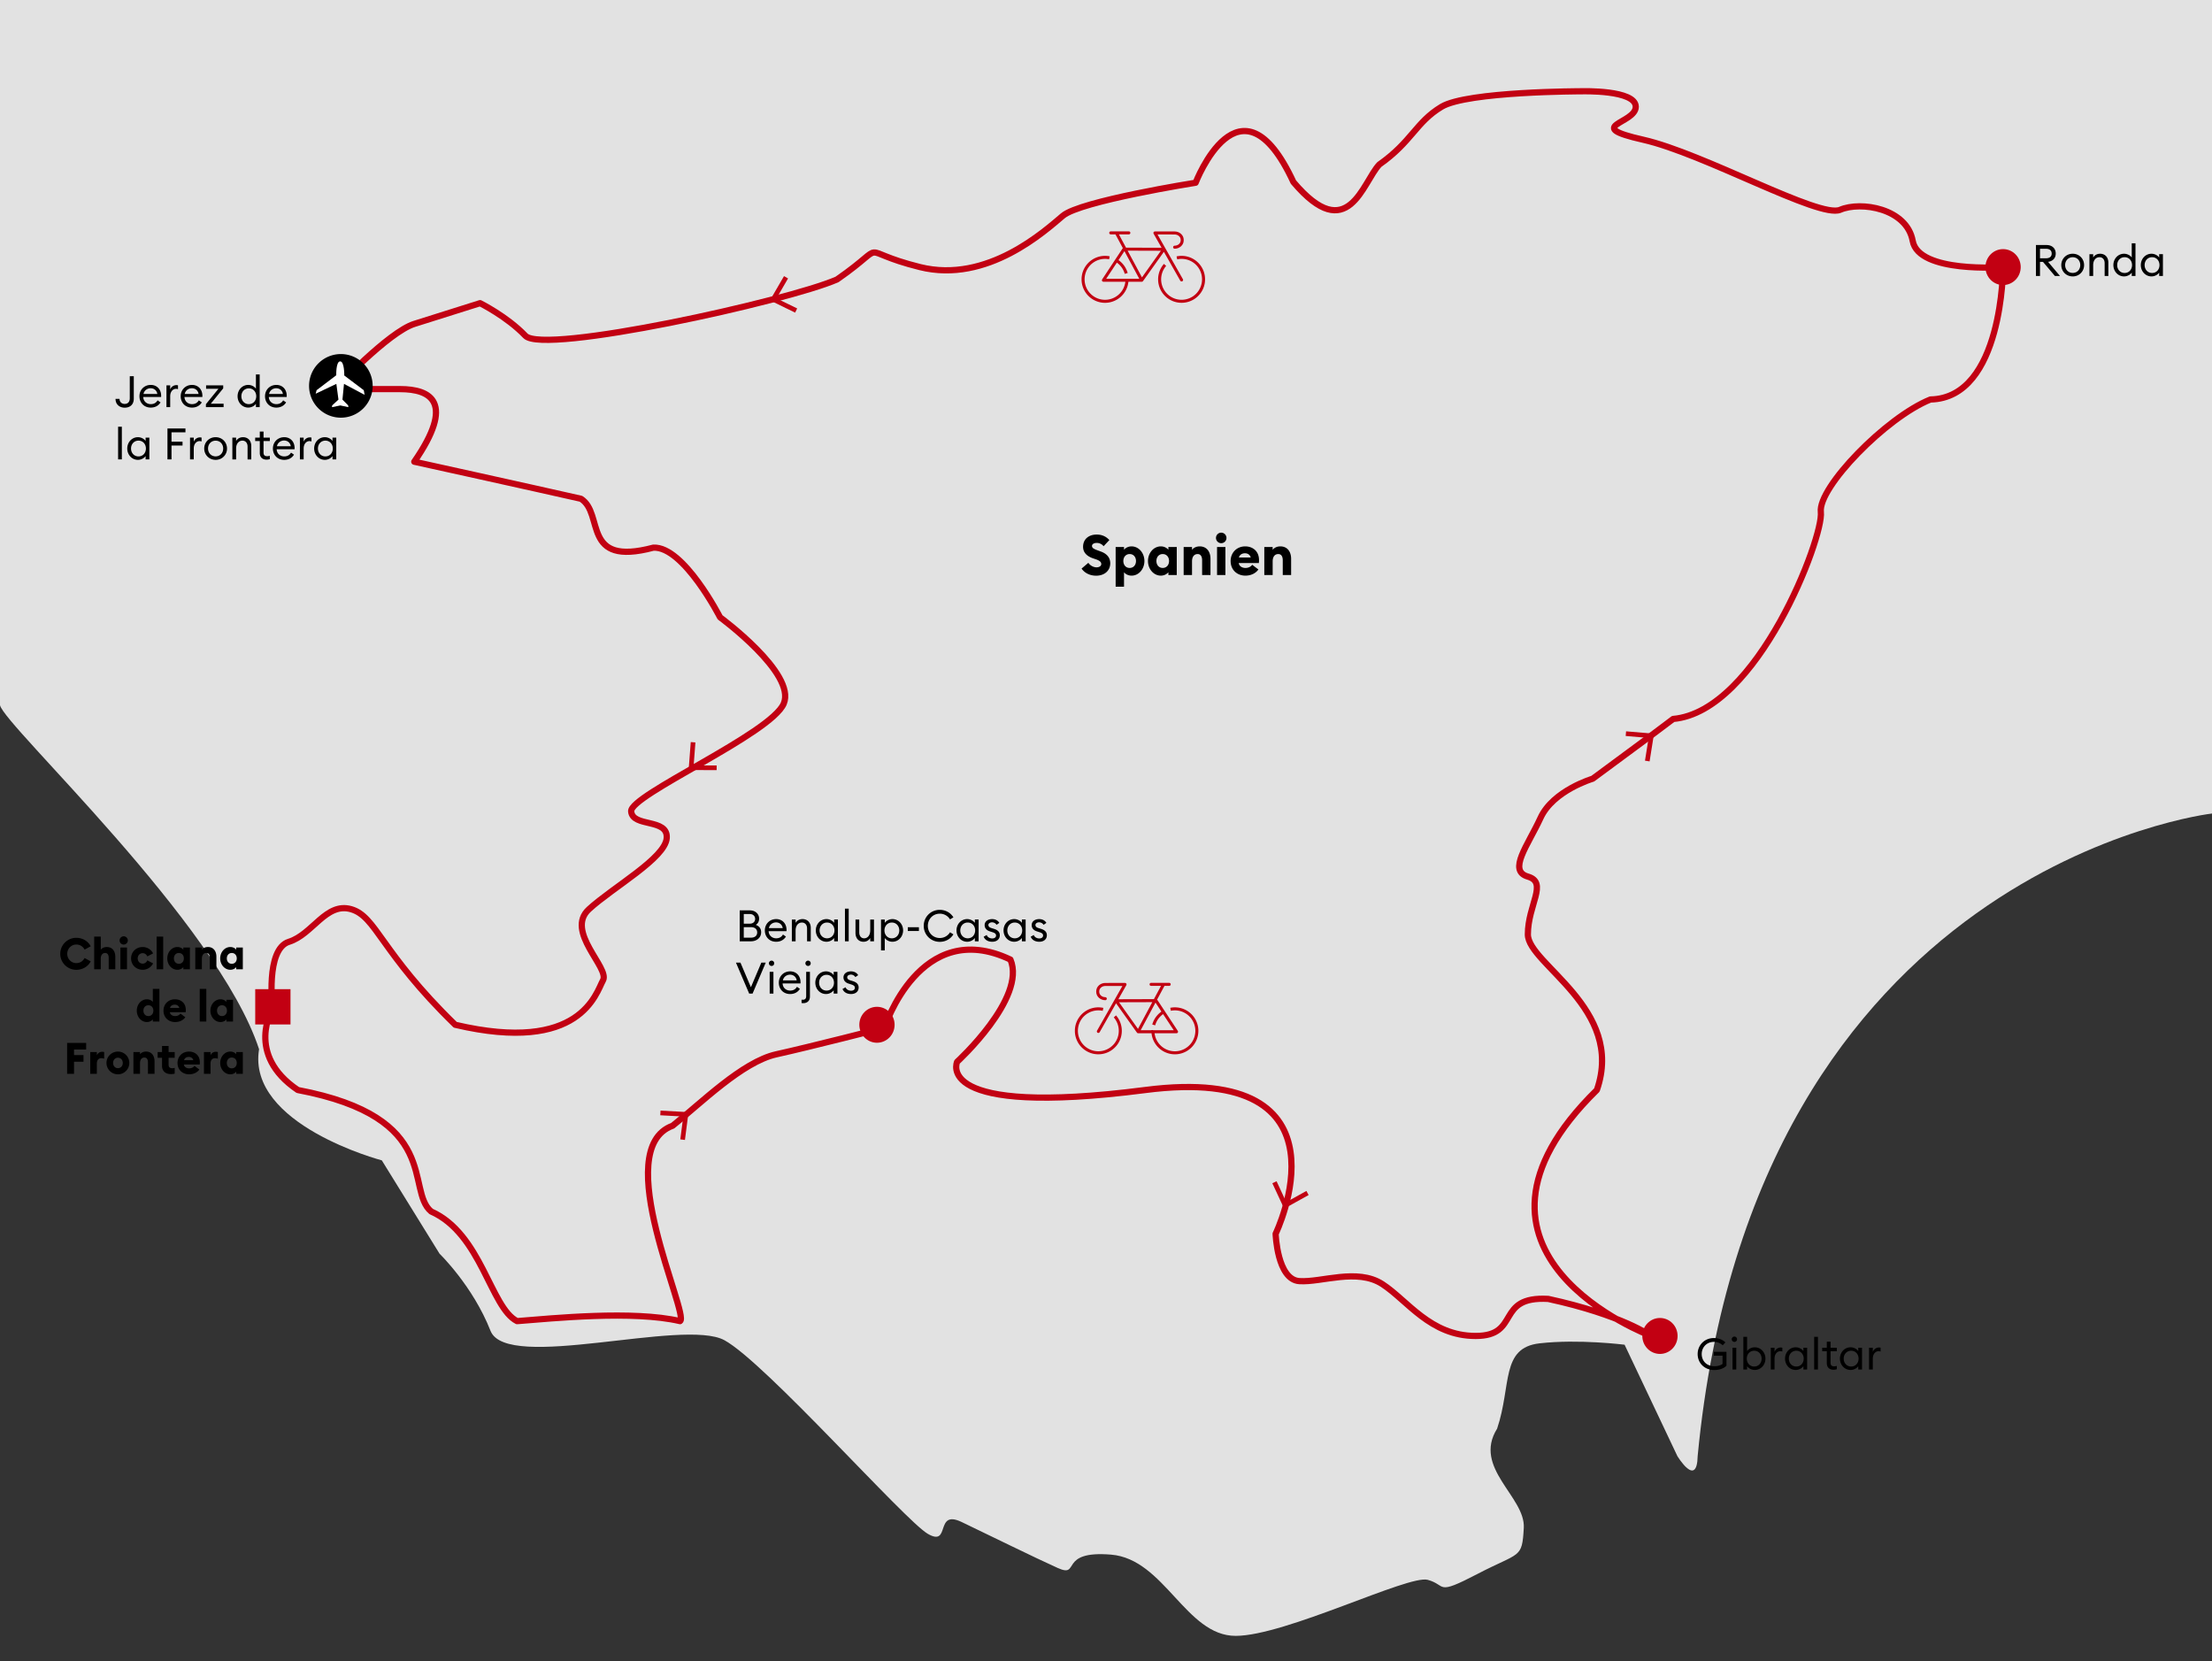
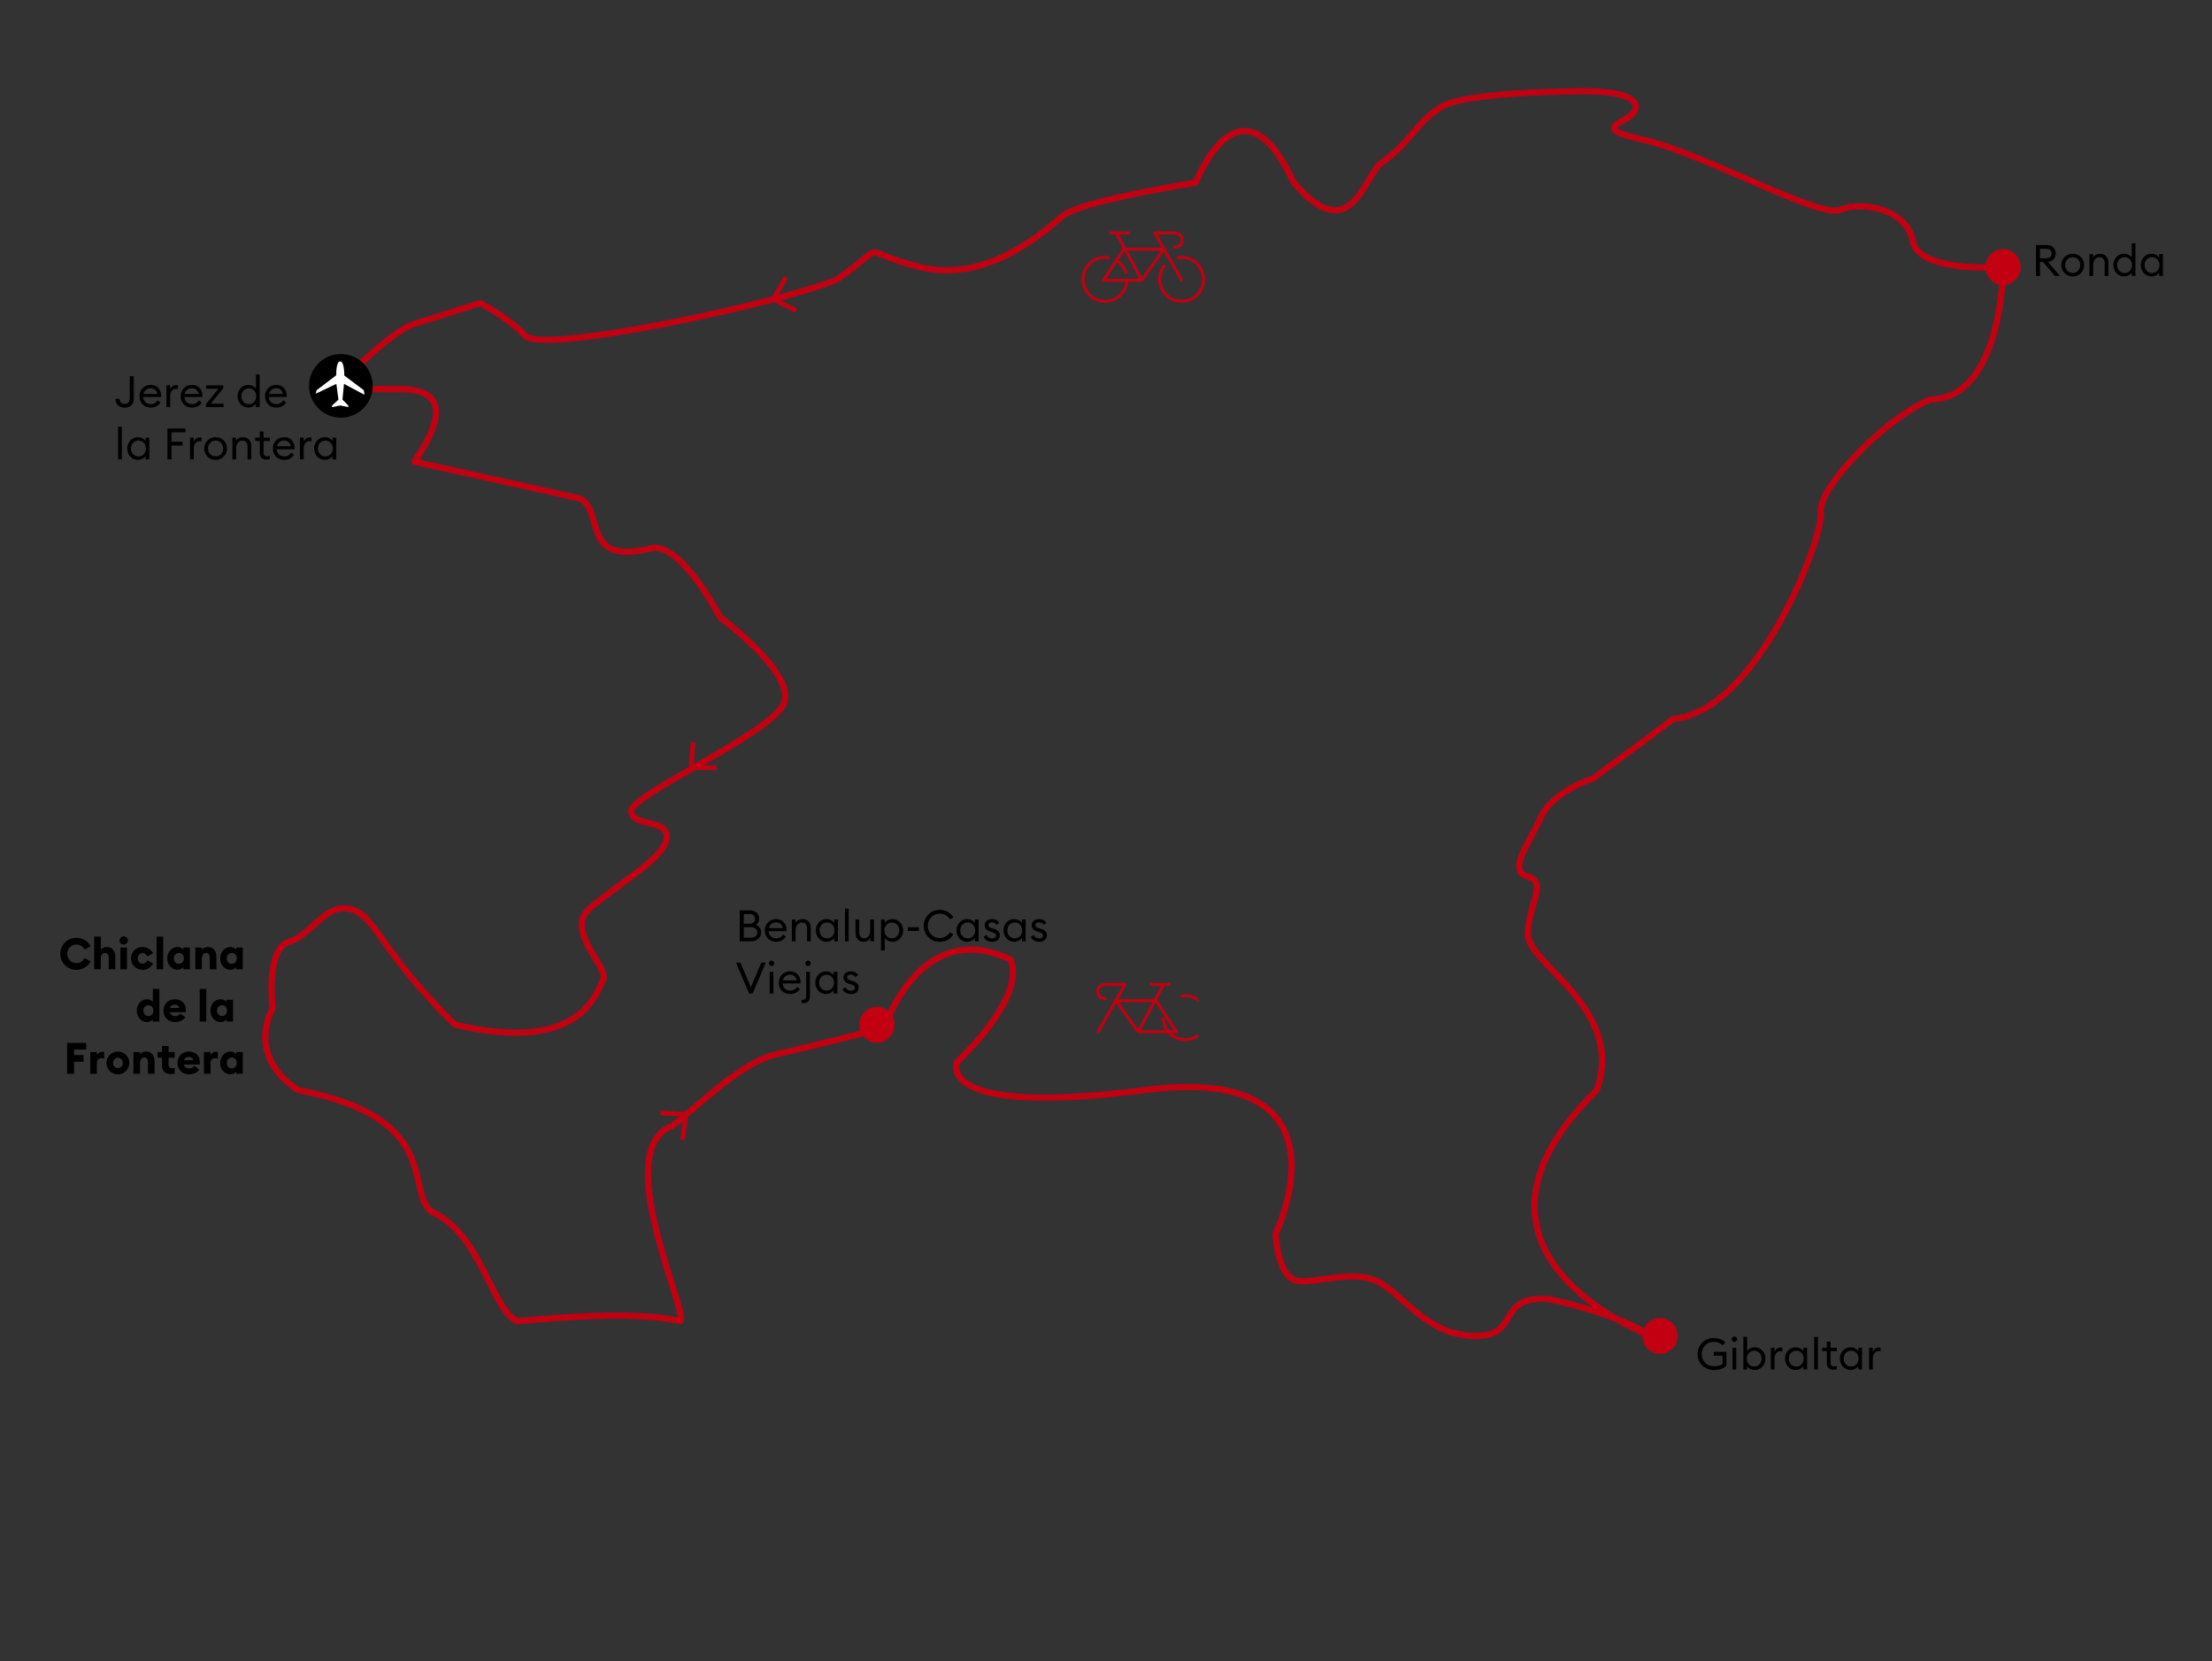
<svg xmlns="http://www.w3.org/2000/svg" xmlns:xlink="http://www.w3.org/1999/xlink" viewBox="0 0 355.484 266.952" style="enable-background:new 0 0 355.484 266.952" xml:space="preserve">
  <rect x="0" y="0" width="355.484" height="266.952" fill="#333333" stroke="none" />
  <switch>
    <g>
      <defs>
        <path id="a" d="M0 0h355.484v266.952H0z" />
      </defs>
      <clipPath id="b">
        <use xlink:href="#a" style="overflow:visible" />
      </clipPath>
-       <path style="clip-path:url(#b);fill:#e2e2e2" d="M0 113.311c.715 3.334 34.94 34.91 41.635 55.28-2.001 12.146 19.725 17.862 19.725 17.862l9.275 14.992s5.359 5.178 8.193 12.395c2.615 6.656 31.013-2.063 37.587 1.509 6.575 3.573 28.989 28.98 32.705 31.124 3.716 2.143 1.036-4.008 5.432-1.905 4.395 2.102 11.72 5.716 15.436 7.383 3.717 1.667 0-2.858 8.576-2.144 8.576.715 12.007 13.053 20.011 13.053s27.755-9.853 30.873-9.004c3.119.85 1.144 2.62 8.004-.952 6.861-3.573 7.147-2.382 7.433-7.384.286-5.001-8.249-9.644-4.288-15.957 2.347-6.973.544-12.996 6.833-13.711 6.289-.714 13.652.224 13.652.224l8.477 17.882s3.156 5.233 3.269 0c9.071-94.781 82.656-103.237 82.656-103.237V0H-.34S-.715 109.977 0 113.311" />
      <defs>
        <path id="c" d="M0 0h355.484v266.952H0z" />
      </defs>
      <clipPath id="d">
        <use xlink:href="#c" style="overflow:visible" />
      </clipPath>
      <defs style="opacity:.3;clip-path:url(#d)">
        <path id="e" d="M-27.113-16.694h409.71v283.646h-409.71z" />
      </defs>
      <defs>
        <path id="f" d="M0 0h355.484v266.952H0z" />
      </defs>
      <clipPath id="g">
        <use xlink:href="#f" style="overflow:visible" />
      </clipPath>
      <path style="clip-path:url(#g);fill:#c20012" d="M143.769 164.666c0 1.597-1.27 2.889-2.835 2.889-1.564 0-2.834-1.292-2.834-2.889s1.27-2.888 2.834-2.888c1.565 0 2.835 1.291 2.835 2.888M324.743 42.916c0 1.597-1.27 2.889-2.835 2.889-1.564 0-2.834-1.292-2.834-2.889 0-1.597 1.27-2.888 2.834-2.888 1.565 0 2.835 1.291 2.835 2.888M106.152 178.457l-.042.749 3.693.202-.471 3.669.744.095.573-4.468zM115.17 123.75l.004-.751-3.698-.013.284-3.688-.749-.057-.345 4.491z" />
-       <path style="clip-path:url(#g)" d="m173.818 91.361 1.087-.927c.303.459.847.729 1.31.729.472 0 .767-.225.767-.531 0-.324-.25-.549-.883-.766l-.445-.152c-1.025-.352-1.595-.973-1.595-1.846 0-1.242.917-1.972 2.183-1.972.766 0 1.452.243 2.04.882l-.926.991a1.403 1.403 0 0 0-1.097-.532c-.382 0-.766.154-.766.487 0 .342.312.495.98.738l.446.162c.918.333 1.515.945 1.506 1.908-.009 1.162-.927 1.972-2.263 1.972-.998 0-1.854-.423-2.344-1.143M179.292 87.895h1.345v.45c.178-.243.615-.549 1.212-.549 1.168 0 2.067 1.072 2.067 2.35s-.899 2.35-2.067 2.35c-.597 0-1.034-.307-1.212-.55v2.332h-1.345v-6.383zm3.27 2.25c0-.648-.41-1.117-1.016-1.117s-1.016.469-1.016 1.117.41 1.116 1.016 1.116 1.016-.467 1.016-1.116M184.489 90.145c0-1.278.9-2.35 2.067-2.35.597 0 1.034.306 1.212.549v-.45h1.346v4.501h-1.346v-.45c-.178.243-.615.55-1.212.55-1.167 0-2.067-1.071-2.067-2.35m3.386 0c0-.648-.41-1.117-1.016-1.117s-1.016.469-1.016 1.117.41 1.116 1.016 1.116 1.016-.467 1.016-1.116M190.221 87.895h1.345v.459c.214-.306.66-.558 1.239-.558 1.096 0 1.728.819 1.728 1.999v2.601h-1.345v-2.367c0-.621-.24-1-.722-1-.508 0-.9.369-.9 1.18v2.187h-1.345v-4.501zM195.417 86.436c0-.468.384-.846.838-.846.472 0 .846.378.846.846a.842.842 0 0 1-.846.846.847.847 0 0 1-.838-.846m.17 1.459h1.345v4.501h-1.345v-4.501zM197.77 90.145c0-1.341.989-2.35 2.344-2.35 1.176 0 2.219.739 2.219 2.197 0 .117 0 .261-.027.477h-3.235c.08.541.579.793 1.087.793.517 0 .909-.252 1.078-.514l.998.757c-.418.594-1.158.99-2.094.99-1.309 0-2.37-.9-2.37-2.35m1.337-.567h1.889c-.116-.477-.526-.675-.918-.675s-.855.18-.971.675M203.181 87.895h1.345v.459c.214-.306.66-.558 1.239-.558 1.096 0 1.728.819 1.728 1.999v2.601h-1.345v-2.367c0-.621-.24-1-.722-1-.508 0-.9.369-.9 1.18v2.187h-1.345v-4.501z" />
      <defs>
        <path id="h" d="M173.818 37.176h19.842v11.48h-19.842z" />
      </defs>
      <clipPath id="i">
        <use xlink:href="#h" style="overflow:visible" />
      </clipPath>
      <path style="clip-path:url(#i);fill:none;stroke:#c20012;stroke-width:.486;stroke-miterlimit:10" d="M189.134 41.437a3.529 3.529 0 1 1-1.905 1.129" />
      <path style="clip-path:url(#i);fill:none;stroke:#c20012;stroke-width:.486;stroke-linecap:round;stroke-linejoin:round;stroke-miterlimit:10" d="M178.503 37.418h2.913m8.473 7.563-4.285-7.549 3.17.002c.667 0 1.214.49 1.214 1.088v.109c0 .599-.547 1.089-1.214 1.089m-5.282 5.31-4.067-7.587m7.612 2.61-6.411-.02-3.3 4.997h6.166l3.545-4.977z" />
      <path style="clip-path:url(#i);fill:none;stroke:#c20012;stroke-width:.486;stroke-miterlimit:10" d="M179.34 41.82a3.536 3.536 0 0 1 1.65 2.117m.128.947-.002.13a3.53 3.53 0 1 1-2.829-3.589" />
      <defs>
        <path id="j" d="M172.742 157.929h19.842v11.48h-19.842z" />
      </defs>
      <clipPath id="k">
        <use xlink:href="#j" style="overflow:visible" />
      </clipPath>
-       <path style="clip-path:url(#k);fill:none;stroke:#c20012;stroke-width:.486;stroke-miterlimit:10" d="M177.267 162.19a3.529 3.529 0 1 0 1.905 1.129" />
      <path style="clip-path:url(#k);fill:none;stroke:#c20012;stroke-width:.486;stroke-linecap:round;stroke-linejoin:round;stroke-miterlimit:10" d="M187.899 158.171h-2.913m-8.473 7.563 4.285-7.549-3.17.002c-.667 0-1.214.49-1.214 1.088v.109c0 .599.547 1.089 1.214 1.089m5.282 5.31 4.067-7.587m-7.612 2.61 6.411-.02 3.3 4.997h-6.166l-3.545-4.977z" />
-       <path style="clip-path:url(#k);fill:none;stroke:#c20012;stroke-width:.486;stroke-miterlimit:10" d="M187.062 162.573a3.536 3.536 0 0 0-1.65 2.117m-.128.947.002.13a3.53 3.53 0 1 0 2.829-3.589" />
+       <path style="clip-path:url(#k);fill:none;stroke:#c20012;stroke-width:.486;stroke-miterlimit:10" d="M187.062 162.573m-.128.947.002.13a3.53 3.53 0 1 0 2.829-3.589" />
      <path d="M327.19 39.372h1.695c.917 0 1.484.553 1.484 1.373 0 .729-.462 1.219-1.226 1.331l1.912 2.269h-.819l-1.912-2.262h-.483v2.262h-.651v-4.973zm1.619 2.129c.567 0 .91-.259.91-.756 0-.504-.343-.77-.91-.77h-.967v1.526h.967zM333.1 44.414c-1.058 0-1.835-.812-1.835-1.821 0-1.008.777-1.821 1.835-1.821 1.051 0 1.828.812 1.828 1.821a1.797 1.797 0 0 1-1.828 1.821zm0-.56c.729 0 1.212-.561 1.212-1.261s-.483-1.261-1.212-1.261-1.219.561-1.219 1.261.49 1.261 1.219 1.261zM335.786 40.843h.603v.54c.238-.414.658-.609 1.113-.609.784 0 1.324.546 1.324 1.415v2.157h-.596V42.28c0-.588-.336-.953-.826-.953-.567 0-1.016.462-1.016 1.282v1.737h-.603v-3.503zM341.352 40.773c.525 0 1.002.273 1.233.609v-2.291h.602v5.253h-.602v-.539c-.231.336-.708.609-1.233.609-.98 0-1.716-.819-1.716-1.821s.735-1.82 1.716-1.82zm.091.553c-.708 0-1.198.56-1.198 1.268s.49 1.268 1.198 1.268c.707 0 1.19-.56 1.19-1.268s-.483-1.268-1.19-1.268zM345.762 40.773c.525 0 1.002.273 1.233.609v-.54h.602v3.502h-.602v-.539c-.231.336-.708.609-1.233.609-.98 0-1.716-.819-1.716-1.821s.735-1.82 1.716-1.82zm.092.553c-.708 0-1.198.56-1.198 1.268s.49 1.268 1.198 1.268c.707 0 1.19-.56 1.19-1.268s-.483-1.268-1.19-1.268zM118.877 146.283h1.632c.925 0 1.485.616 1.485 1.316 0 .49-.217.819-.532 1.016.483.175.861.525.861 1.19 0 .827-.658 1.45-1.667 1.45h-1.779v-4.972zm1.632 2.136c.533 0 .848-.329.848-.771 0-.42-.315-.777-.848-.777h-.98v1.548h.98zm.176 2.249c.666 0 1.001-.351 1.001-.841 0-.483-.336-.848-.995-.848h-1.163v1.688h1.157zM124.737 147.683c.917 0 1.66.638 1.667 1.758 0 .063 0 .105-.007.183h-2.872c.021.658.519 1.148 1.212 1.148.539 0 .875-.238 1.092-.609l.477.329c-.315.512-.848.834-1.576.834-1.085 0-1.814-.792-1.814-1.821 0-1.023.757-1.822 1.821-1.822zm-1.17 1.451h2.22c-.084-.574-.539-.918-1.071-.918-.525 0-1.036.337-1.149.918zM127.256 147.754h.602v.539c.238-.413.659-.609 1.114-.609.785 0 1.324.547 1.324 1.415v2.157h-.595v-2.066c0-.588-.336-.952-.827-.952-.567 0-1.016.462-1.016 1.281v1.737h-.602v-3.502zM132.822 147.683c.525 0 1.001.273 1.232.609v-.539h.603v3.502h-.603v-.539c-.231.336-.708.609-1.232.609-.98 0-1.716-.819-1.716-1.821s.736-1.821 1.716-1.821zm.091.554c-.708 0-1.198.561-1.198 1.268s.49 1.268 1.198 1.268 1.191-.561 1.191-1.268-.483-1.268-1.191-1.268zM135.79 146.003h.602v5.253h-.602v-5.253zM137.483 147.754h.603v2.06c0 .588.308.959.792.959.546 0 .974-.477.974-1.281v-1.737h.602v3.502h-.602v-.539c-.231.406-.638.609-1.079.609-.771 0-1.289-.554-1.289-1.422v-2.151zM141.585 147.754h.602v.539c.231-.336.708-.609 1.233-.609.974 0 1.716.819 1.716 1.821s-.742 1.821-1.716 1.821c-.525 0-1.001-.273-1.233-.609v2.003h-.602v-4.966zm1.744.483c-.707 0-1.19.561-1.19 1.268s.483 1.268 1.19 1.268c.708 0 1.191-.561 1.191-1.268s-.483-1.268-1.191-1.268zM145.89 148.993h1.786v.603h-1.786v-.603zM151.022 146.199c.945 0 1.751.469 2.199 1.204l-.546.33a1.9 1.9 0 0 0-1.653-.918c-1.086 0-1.912.861-1.912 1.954s.826 1.954 1.912 1.954a1.9 1.9 0 0 0 1.653-.918l.546.33c-.448.735-1.254 1.204-2.199 1.204-1.429 0-2.571-1.128-2.571-2.57s1.143-2.57 2.571-2.57zM155.432 147.683c.525 0 1.001.273 1.232.609v-.539h.603v3.502h-.603v-.539c-.231.336-.708.609-1.232.609-.98 0-1.716-.819-1.716-1.821s.736-1.821 1.716-1.821zm.091.554c-.708 0-1.198.561-1.198 1.268s.49 1.268 1.198 1.268 1.191-.561 1.191-1.268-.484-1.268-1.191-1.268zM159.457 151.326c-.624 0-1.163-.267-1.373-.812l.49-.273c.126.357.504.554.89.554.336 0 .609-.168.609-.47 0-.252-.154-.406-.609-.546l-.35-.112c-.574-.168-.875-.532-.875-1.022.007-.603.532-.96 1.205-.96.519 0 .924.218 1.156.609l-.448.309a.859.859 0 0 0-.729-.399c-.294 0-.582.161-.582.42 0 .211.112.386.498.505l.385.119c.602.182.953.497.953 1.029-.002.67-.52 1.049-1.22 1.049zM162.992 147.683c.525 0 1.001.273 1.232.609v-.539h.603v3.502h-.603v-.539c-.231.336-.708.609-1.232.609-.98 0-1.716-.819-1.716-1.821s.735-1.821 1.716-1.821zm.091.554c-.708 0-1.198.561-1.198 1.268s.49 1.268 1.198 1.268 1.191-.561 1.191-1.268-.484-1.268-1.191-1.268zM167.017 151.326c-.624 0-1.163-.267-1.373-.812l.49-.273c.126.357.504.554.89.554.336 0 .609-.168.609-.47 0-.252-.154-.406-.609-.546l-.35-.112c-.574-.168-.875-.532-.875-1.022.007-.603.532-.96 1.205-.96.518 0 .924.218 1.156.609l-.448.309a.859.859 0 0 0-.729-.399c-.294 0-.581.161-.581.42 0 .211.112.386.497.505l.385.119c.602.182.953.497.953 1.029-.002.67-.52 1.049-1.22 1.049zM118.275 154.682h.721l1.681 3.95 1.674-3.95h.708l-2.115 4.973h-.546l-2.123-4.973zM124.001 155.215a.43.43 0 0 1-.434-.427c0-.231.196-.428.434-.428s.42.196.42.428a.418.418 0 0 1-.42.427zm-.308.938h.602v3.502h-.602v-3.502zM126.984 156.083c.917 0 1.66.638 1.667 1.758 0 .063 0 .105-.007.183h-2.872c.021.658.519 1.148 1.212 1.148.539 0 .875-.238 1.092-.609l.477.329c-.315.512-.848.834-1.576.834-1.085 0-1.814-.792-1.814-1.821 0-1.023.757-1.822 1.821-1.822zm-1.17 1.45h2.22c-.084-.574-.539-.918-1.071-.918-.525 0-1.036.337-1.149.918zM130.162 160.117c0 .729-.462 1.072-1.058 1.072-.105 0-.203-.008-.287-.021v-.539c.056.007.119.014.203.014.329 0 .54-.146.54-.595v-3.895h.602v3.964zm-.294-4.902a.431.431 0 0 1-.435-.427c0-.231.196-.428.435-.428.238 0 .42.196.42.428a.42.42 0 0 1-.42.427zM132.745 156.083c.525 0 1.001.273 1.232.609v-.539h.603v3.502h-.603v-.539c-.231.336-.708.609-1.232.609-.98 0-1.716-.819-1.716-1.821s.736-1.821 1.716-1.821zm.091.554c-.708 0-1.198.561-1.198 1.268s.49 1.268 1.198 1.268 1.191-.561 1.191-1.268-.484-1.268-1.191-1.268zM136.77 159.725c-.624 0-1.163-.267-1.373-.812l.49-.273c.126.357.504.554.89.554.336 0 .609-.168.609-.47 0-.252-.154-.406-.609-.546l-.35-.112c-.574-.168-.875-.532-.875-1.022.007-.603.532-.96 1.205-.96.519 0 .924.218 1.156.609l-.448.309a.859.859 0 0 0-.729-.399c-.294 0-.582.161-.582.42 0 .211.112.386.498.505l.385.119c.602.182.953.497.953 1.029-.001.671-.52 1.049-1.22 1.049zM20.045 65.506c-.812 0-1.478-.497-1.478-1.415h.644c0 .539.392.812.827.812.434 0 .819-.245.819-.925v-3.53h.645v3.6c0 1.045-.693 1.458-1.457 1.458zM24.231 61.85c.917 0 1.66.637 1.667 1.758 0 .063 0 .105-.007.182H23.02c.021.658.519 1.148 1.212 1.148.539 0 .875-.238 1.092-.609l.477.33c-.315.511-.848.833-1.576.833-1.085 0-1.814-.791-1.814-1.821-.001-1.023.756-1.821 1.82-1.821zm-1.169 1.45h2.22c-.084-.574-.539-.917-1.071-.917-.526-.001-1.037.335-1.149.917zM26.75 61.92h.602v.679c.14-.448.575-.714.981-.714.091 0 .175.007.273.028v.623a.88.88 0 0 0-.329-.056c-.441 0-.925.385-.925 1.205v1.737h-.602V61.92zM30.86 61.85c.917 0 1.66.637 1.667 1.758 0 .063 0 .105-.007.182h-2.872c.021.658.519 1.148 1.212 1.148.539 0 .875-.238 1.092-.609l.477.33c-.315.511-.848.833-1.576.833-1.085 0-1.814-.791-1.814-1.821 0-1.023.757-1.821 1.821-1.821zm-1.17 1.45h2.22c-.084-.574-.539-.917-1.071-.917-.525-.001-1.036.335-1.149.917zM33.092 64.946l2.01-2.473H33.12v-.553h2.752v.483l-1.996 2.465h2.059v.553h-2.843v-.475zM39.897 61.85c.525 0 1.001.273 1.232.609v-2.291h.603v5.253h-.603v-.539c-.231.336-.708.609-1.232.609-.98 0-1.716-.819-1.716-1.821s.736-1.82 1.716-1.82zm.091.553c-.708 0-1.198.56-1.198 1.268s.49 1.268 1.198 1.268 1.191-.56 1.191-1.268-.484-1.268-1.191-1.268zM44.412 61.85c.917 0 1.66.637 1.667 1.758 0 .063 0 .105-.007.182H43.2c.021.658.519 1.148 1.212 1.148.539 0 .875-.238 1.092-.609l.477.33c-.315.511-.848.833-1.576.833-1.085 0-1.814-.791-1.814-1.821 0-1.023.757-1.821 1.821-1.821zm-1.17 1.45h2.22c-.084-.574-.539-.917-1.071-.917-.525-.001-1.037.335-1.149.917zM18.98 68.569h.602v5.253h-.602v-5.253zM22.167 70.25c.525 0 1.001.273 1.232.609v-.54h.603v3.502h-.603v-.539c-.231.336-.708.609-1.232.609-.98 0-1.716-.819-1.716-1.821s.735-1.82 1.716-1.82zm.09.553c-.708 0-1.198.56-1.198 1.268s.49 1.268 1.198 1.268 1.191-.56 1.191-1.268-.483-1.268-1.191-1.268zM26.911 68.849h2.893v.616h-2.241v1.506h1.772v.616h-1.772v2.234h-.651v-4.972zM30.537 70.32h.602v.679c.14-.448.575-.714.981-.714.091 0 .175.007.273.028v.623a.88.88 0 0 0-.329-.056c-.441 0-.925.385-.925 1.205v1.737h-.602V70.32zM34.654 73.891c-1.058 0-1.835-.812-1.835-1.821 0-1.008.777-1.821 1.835-1.821 1.051 0 1.828.812 1.828 1.821a1.797 1.797 0 0 1-1.828 1.821zm0-.56c.729 0 1.212-.561 1.212-1.261s-.483-1.261-1.212-1.261-1.219.561-1.219 1.261.49 1.261 1.219 1.261zM37.341 70.32h.602v.54c.238-.414.659-.609 1.114-.609.785 0 1.324.546 1.324 1.415v2.157h-.595v-2.066c0-.588-.336-.953-.827-.953-.567 0-1.016.462-1.016 1.282v1.737h-.602V70.32zM42.823 73.857c-.609 0-1.072-.343-1.072-1.072v-1.912h-.742v-.553h.742v-.974h.603v.974h1.008v.553h-1.008v1.835c0 .448.203.596.581.596.147 0 .315-.028.427-.07v.54a1.705 1.705 0 0 1-.539.083zM45.679 70.25c.917 0 1.66.637 1.667 1.758 0 .063 0 .105-.007.182h-2.872c.021.658.519 1.148 1.212 1.148.539 0 .875-.238 1.092-.609l.477.33c-.315.511-.848.833-1.576.833-1.085 0-1.814-.791-1.814-1.821-.001-1.023.756-1.821 1.821-1.821zm-1.17 1.45h2.22c-.084-.574-.539-.917-1.071-.917-.526-.001-1.037.335-1.149.917zM48.198 70.32h.602v.679c.14-.448.575-.714.981-.714.091 0 .175.007.273.028v.623a.88.88 0 0 0-.329-.056c-.441 0-.925.385-.925 1.205v1.737h-.602V70.32zM52.203 70.25c.525 0 1.001.273 1.232.609v-.54h.603v3.502h-.603v-.539c-.231.336-.708.609-1.232.609-.98 0-1.716-.819-1.716-1.821s.735-1.82 1.716-1.82zm.09.553c-.708 0-1.198.56-1.198 1.268s.49 1.268 1.198 1.268 1.191-.56 1.191-1.268-.483-1.268-1.191-1.268zM9.684 153.264a2.571 2.571 0 0 1 2.57-2.57c1.037 0 1.898.539 2.325 1.358l-.98.532c-.28-.497-.721-.812-1.345-.812-.812 0-1.45.687-1.45 1.492s.637 1.492 1.45 1.492c.624 0 1.064-.315 1.345-.812l.98.532c-.427.819-1.289 1.358-2.325 1.358a2.572 2.572 0 0 1-2.57-2.57zM15.137 150.497h1.058v2.108c.168-.238.519-.435.974-.435.861 0 1.359.638 1.359 1.555v2.024H17.47v-1.842c0-.483-.189-.777-.567-.777-.399 0-.708.287-.708.917v1.702h-1.058v-5.252zM19.218 151.113a.662.662 0 0 1 1.324 0 .662.662 0 0 1-1.324 0zm.133 1.135h1.058v3.502h-1.058v-3.502zM21.066 153.999c0-1.071.833-1.828 1.863-1.828.729 0 1.373.413 1.674 1.022l-.925.49c-.126-.301-.399-.525-.75-.525-.441 0-.798.344-.798.841s.357.841.798.841c.351 0 .624-.225.75-.525l.925.49a1.866 1.866 0 0 1-1.674 1.022c-1.03 0-1.863-.757-1.863-1.828zM25.168 150.497h1.058v5.253h-1.058v-5.253zM26.883 153.999c0-.994.708-1.828 1.625-1.828.469 0 .812.238.953.428v-.351h1.057v3.502h-1.057v-.351c-.14.189-.483.428-.953.428-.917 0-1.625-.834-1.625-1.828zm2.662 0c0-.504-.322-.868-.799-.868-.476 0-.798.364-.798.868s.322.868.798.868c.477 0 .799-.364.799-.868zM31.384 152.248h1.058v.357c.168-.238.519-.435.974-.435.861 0 1.359.638 1.359 1.555v2.024h-1.058v-1.842c0-.483-.189-.777-.567-.777-.399 0-.708.287-.708.917v1.702h-1.058v-3.501zM35.388 153.999c0-.994.708-1.828 1.625-1.828.469 0 .812.238.953.428v-.351h1.057v3.502h-1.057v-.351c-.14.189-.483.428-.953.428-.917 0-1.625-.834-1.625-1.828zm2.662 0c0-.504-.322-.868-.799-.868-.476 0-.798.364-.798.868s.322.868.798.868c.477 0 .799-.364.799-.868zM21.983 162.398c0-.994.708-1.828 1.625-1.828.469 0 .812.238.952.428v-2.102h1.058v5.253H24.56v-.351c-.14.189-.483.428-.952.428-.917 0-1.625-.834-1.625-1.828zm2.662 0c0-.504-.322-.868-.799-.868-.476 0-.798.364-.798.868s.322.868.798.868c.477 0 .799-.364.799-.868zM26.274 162.398c0-1.044.777-1.828 1.842-1.828.925 0 1.744.574 1.744 1.709 0 .091 0 .203-.021.371h-2.542c.063.421.456.616.854.616.406 0 .714-.195.848-.398l.784.588c-.329.462-.91.771-1.646.771-1.029-.001-1.863-.701-1.863-1.829zm1.051-.441h1.484c-.091-.371-.413-.525-.721-.525s-.672.14-.763.525zM32.098 158.896h1.058v5.253h-1.058v-5.253zM33.813 162.398c0-.994.708-1.828 1.625-1.828.469 0 .812.238.953.428v-.351h1.057v3.502h-1.057v-.351c-.14.189-.483.428-.953.428-.917 0-1.625-.834-1.625-1.828zm2.662 0c0-.504-.322-.868-.799-.868-.476 0-.798.364-.798.868s.322.868.798.868c.476 0 .799-.364.799-.868zM10.784 167.577h3.061v1.064h-1.947v.896h1.52v1.064h-1.52v1.947h-1.113v-4.971zM14.507 169.048h1.058v.525a.903.903 0 0 1 .833-.567c.105 0 .217.007.343.042v1.071a1.353 1.353 0 0 0-.469-.084c-.455 0-.708.351-.708.854v1.66h-1.058v-3.501zM17.112 170.799c0-1.029.833-1.828 1.842-1.828a1.828 1.828 0 1 1 0 3.656 1.828 1.828 0 0 1-1.842-1.828zm2.619 0c0-.497-.336-.841-.777-.841s-.777.344-.777.841.336.841.777.841.777-.344.777-.841zM21.444 169.048h1.058v.357c.168-.238.519-.435.974-.435.861 0 1.359.638 1.359 1.555v2.024h-1.058v-1.842c0-.483-.189-.777-.567-.777-.399 0-.708.287-.708.917v1.702h-1.058v-3.501zM26.037 171.268v-1.303h-.701v-.918h.701v-.974h1.058v.974h.98v.918h-.98v1.085c0 .421.175.596.595.596.161 0 .273-.021.385-.063v.938c-.154.042-.35.07-.63.07-.778.001-1.408-.434-1.408-1.323zM28.528 170.799c0-1.044.777-1.828 1.842-1.828.925 0 1.744.574 1.744 1.709 0 .091 0 .203-.021.371h-2.542c.063.421.456.616.854.616.406 0 .714-.195.848-.398l.784.588c-.329.462-.91.771-1.646.771-1.029-.001-1.863-.701-1.863-1.829zm1.051-.442h1.484c-.091-.371-.413-.525-.721-.525s-.672.141-.763.525zM32.777 169.048h1.058v.525a.903.903 0 0 1 .833-.567c.105 0 .217.007.343.042v1.071a1.353 1.353 0 0 0-.469-.084c-.455 0-.708.351-.708.854v1.66h-1.058v-3.501zM35.388 170.799c0-.994.708-1.828 1.625-1.828.469 0 .812.238.953.428v-.351h1.057v3.502h-1.057v-.351c-.14.189-.483.428-.953.428-.917 0-1.625-.834-1.625-1.828zm2.662 0c0-.504-.322-.868-.799-.868-.476 0-.798.364-.798.868s.322.868.798.868c.477 0 .799-.364.799-.868z" />
      <defs>
        <path id="l" d="M0 0h355.484v266.952H0z" />
      </defs>
      <clipPath id="m">
        <use xlink:href="#l" style="overflow:visible" />
      </clipPath>
-       <path style="clip-path:url(#m);fill:#c20012" d="M41.017 158.944h5.669v5.669h-5.669z" />
      <path style="clip-path:url(#m);fill:none;stroke:#c20012;stroke-linecap:round;stroke-linejoin:round" d="M109.289 212.285c-7.526-1.764-20.507-.444-26.19 0-4.271-2.143-5.715-14.034-13.81-17.619-4.168-3.475 1.905-15.103-21.429-19.518-8.522-5.74-4.047-13.101-4.047-13.101s-1.191-9.529 2.619-10.714c3.809-1.185 5.952-6.403 10-5.238 4.047 1.164 4.762 6.941 16.727 18.571 20.197 4.742 22.634-5.139 23.749-7.143s-6.148-7.868-2.256-11.428c3.892-3.561 12.256-8.193 12.494-11.429.238-3.236-5.476-1.667-5.714-4.286-.238-2.619 22.485-12.475 24.524-17.327 2.038-4.853-10.238-13.863-10.238-13.863s-5.847-11.428-10.715-11.191c-11.647 3.096-7.833-5.476-11.647-7.857-7.86-1.784-26.778-5.952-26.778-5.952 6.581-9.524 2.711-11.667-2.289-11.667H53.813s8.601-9.163 12.765-10.476l10.568-3.333s4.333 2.142 7.286 5.238c2.952 3.095 42.193-5.583 50.083-9.048 8.924-6.19 2.472-4.692 13.322-1.989 10.849 2.703 20.15-5.868 22.984-8.249 2.835-2.381 21.325-5.304 21.325-5.304s7.143-18.614 15.714-.107c8.81 10.411 11.13 0 13.81-2.818 5.238-3.682 5.853-6.79 10-9.281 4.147-2.49 22.558-2.49 22.558-2.49s8.648-.257 8.648 2.49c0 2.748-8.587 3.087 1.175 5.292 9.762 2.206 28.333 12.694 31.667 11.266 3.333-1.429 10.714-.239 11.666 5 .953 5.238 14.524 4.201 14.524 4.201s0 21.037-11.667 21.275c-7.142 2.857-18.095 14.152-17.619 18.095.477 3.943-10.127 32.032-23.734 33.239l-3.855 2.897-9.079 6.708s-6.352 1.874-8.384 6.301c-2.032 4.426-5.302 8.474-2.032 9.426 3.271.953 0 4.535 0 9.292 0 4.756 15.656 11.899 11.089 25-26.8 26.297 8.706 39.518 8.706 39.518s-4.642-3.372-16.524-5.952c-8.584-.477-4.357 5.952-11.663 5.952s-10.952-5.714-15-8.333c-4.047-2.619-9.762-.238-13.333-.477-3.572-.238-3.81-7.605-3.81-7.605s13.334-27.517-20.952-23.103c-34.286 4.415-30.238-4.53-30.238-4.53s11.19-10.238 8.571-16.428c-14.547-6.931-20.238 10.952-20.238 10.952s-11.905 3.056-17.381 4.266c-5.476 1.21-12.143 7.886-16.666 11.48-10.239 3.708 2.776 30.41 1.19 31.397z" />
      <path style="clip-path:url(#m)" d="M59.889 62.003a5.11 5.11 0 1 1-10.22 0 5.11 5.11 0 0 1 10.22 0" />
      <path style="clip-path:url(#m);fill:#fff" d="M54.038 60.3s-.068-2.232.629-2.232c.7 0 .66 2.268.66 2.268l3.134 2.364.132.741-3.31-1.759-.249 2.529.922.932.026.282-1.286-.276-1.343.276.03-.282 1.01-.932-.338-2.529-3.322 1.581.146-.563 3.159-2.4z" />
      <path style="clip-path:url(#m);fill:#c20012" d="m127.782 50.235.33-.674-3.325-1.62 1.859-3.198-.65-.376-2.262 3.895zM269.601 214.666c0 1.597-1.27 2.889-2.835 2.889-1.564 0-2.834-1.292-2.834-2.889s1.27-2.888 2.834-2.888c1.565 0 2.835 1.291 2.835 2.888" />
      <path d="M275.502 220.145c-1.569 0-2.676-1.12-2.676-2.57 0-1.442 1.113-2.57 2.592-2.57.777 0 1.407.252 1.869.693l-.434.469a2.047 2.047 0 0 0-1.436-.546c-1.128 0-1.94.861-1.94 1.954 0 1.1.791 1.954 2.024 1.954.482 0 1.001-.112 1.323-.371v-1.331h-1.407v-.609h2.038v2.228c-.455.476-1.211.699-1.953.699zM278.734 215.621a.43.43 0 0 1-.434-.427c0-.231.196-.428.434-.428s.421.196.421.428a.42.42 0 0 1-.421.427zm-.307.938h.603v3.502h-.603v-3.502zM280.771 220.061h-.603v-5.253h.603v2.29c.23-.336.707-.609 1.232-.609.974 0 1.716.819 1.716 1.821s-.742 1.821-1.716 1.821c-.525 0-1.002-.273-1.232-.609v.539zm1.142-3.018c-.708 0-1.19.561-1.19 1.268s.482 1.268 1.19 1.268c.707 0 1.19-.561 1.19-1.268s-.483-1.268-1.19-1.268zM284.579 216.559h.603v.68c.14-.448.574-.715.98-.715.091 0 .175.007.272.028v.623a.877.877 0 0 0-.329-.056c-.44 0-.924.385-.924 1.204v1.737h-.603v-3.501zM288.584 216.489c.525 0 1.002.273 1.233.609v-.539h.602v3.502h-.602v-.539c-.231.336-.708.609-1.233.609-.98 0-1.716-.819-1.716-1.821s.736-1.821 1.716-1.821zm.092.554c-.708 0-1.198.561-1.198 1.268s.49 1.268 1.198 1.268c.707 0 1.19-.561 1.19-1.268s-.483-1.268-1.19-1.268zM291.551 214.808h.603v5.253h-.603v-5.253zM294.652 220.097c-.609 0-1.071-.344-1.071-1.071v-1.912h-.742v-.554h.742v-.974h.603v.974h1.008v.554h-1.008v1.835c0 .448.203.595.581.595.147 0 .315-.027.427-.069v.539a1.736 1.736 0 0 1-.54.083zM297.403 216.489c.525 0 1.002.273 1.233.609v-.539h.602v3.502h-.602v-.539c-.231.336-.708.609-1.233.609-.98 0-1.716-.819-1.716-1.821s.736-1.821 1.716-1.821zm.092.554c-.708 0-1.198.561-1.198 1.268s.49 1.268 1.198 1.268c.707 0 1.19-.561 1.19-1.268s-.483-1.268-1.19-1.268zM300.371 216.559h.603v.68c.14-.448.574-.715.98-.715.091 0 .175.007.272.028v.623a.877.877 0 0 0-.329-.056c-.44 0-.924.385-.924 1.204v1.737h-.603v-3.501z" />
      <defs>
-         <path id="n" d="M0 0h355.484v266.952H0z" />
-       </defs>
+         </defs>
      <clipPath id="o">
        <use xlink:href="#n" style="overflow:visible" />
      </clipPath>
      <path style="clip-path:url(#o);fill:#c20012" d="m261.324 117.512-.065.748 3.685.315-.583 3.652.741.118.709-4.449zM210.307 192.023l-.364-.656-3.232 1.797-1.557-3.355-.68.317 1.897 4.085z" />
    </g>
  </switch>
</svg>